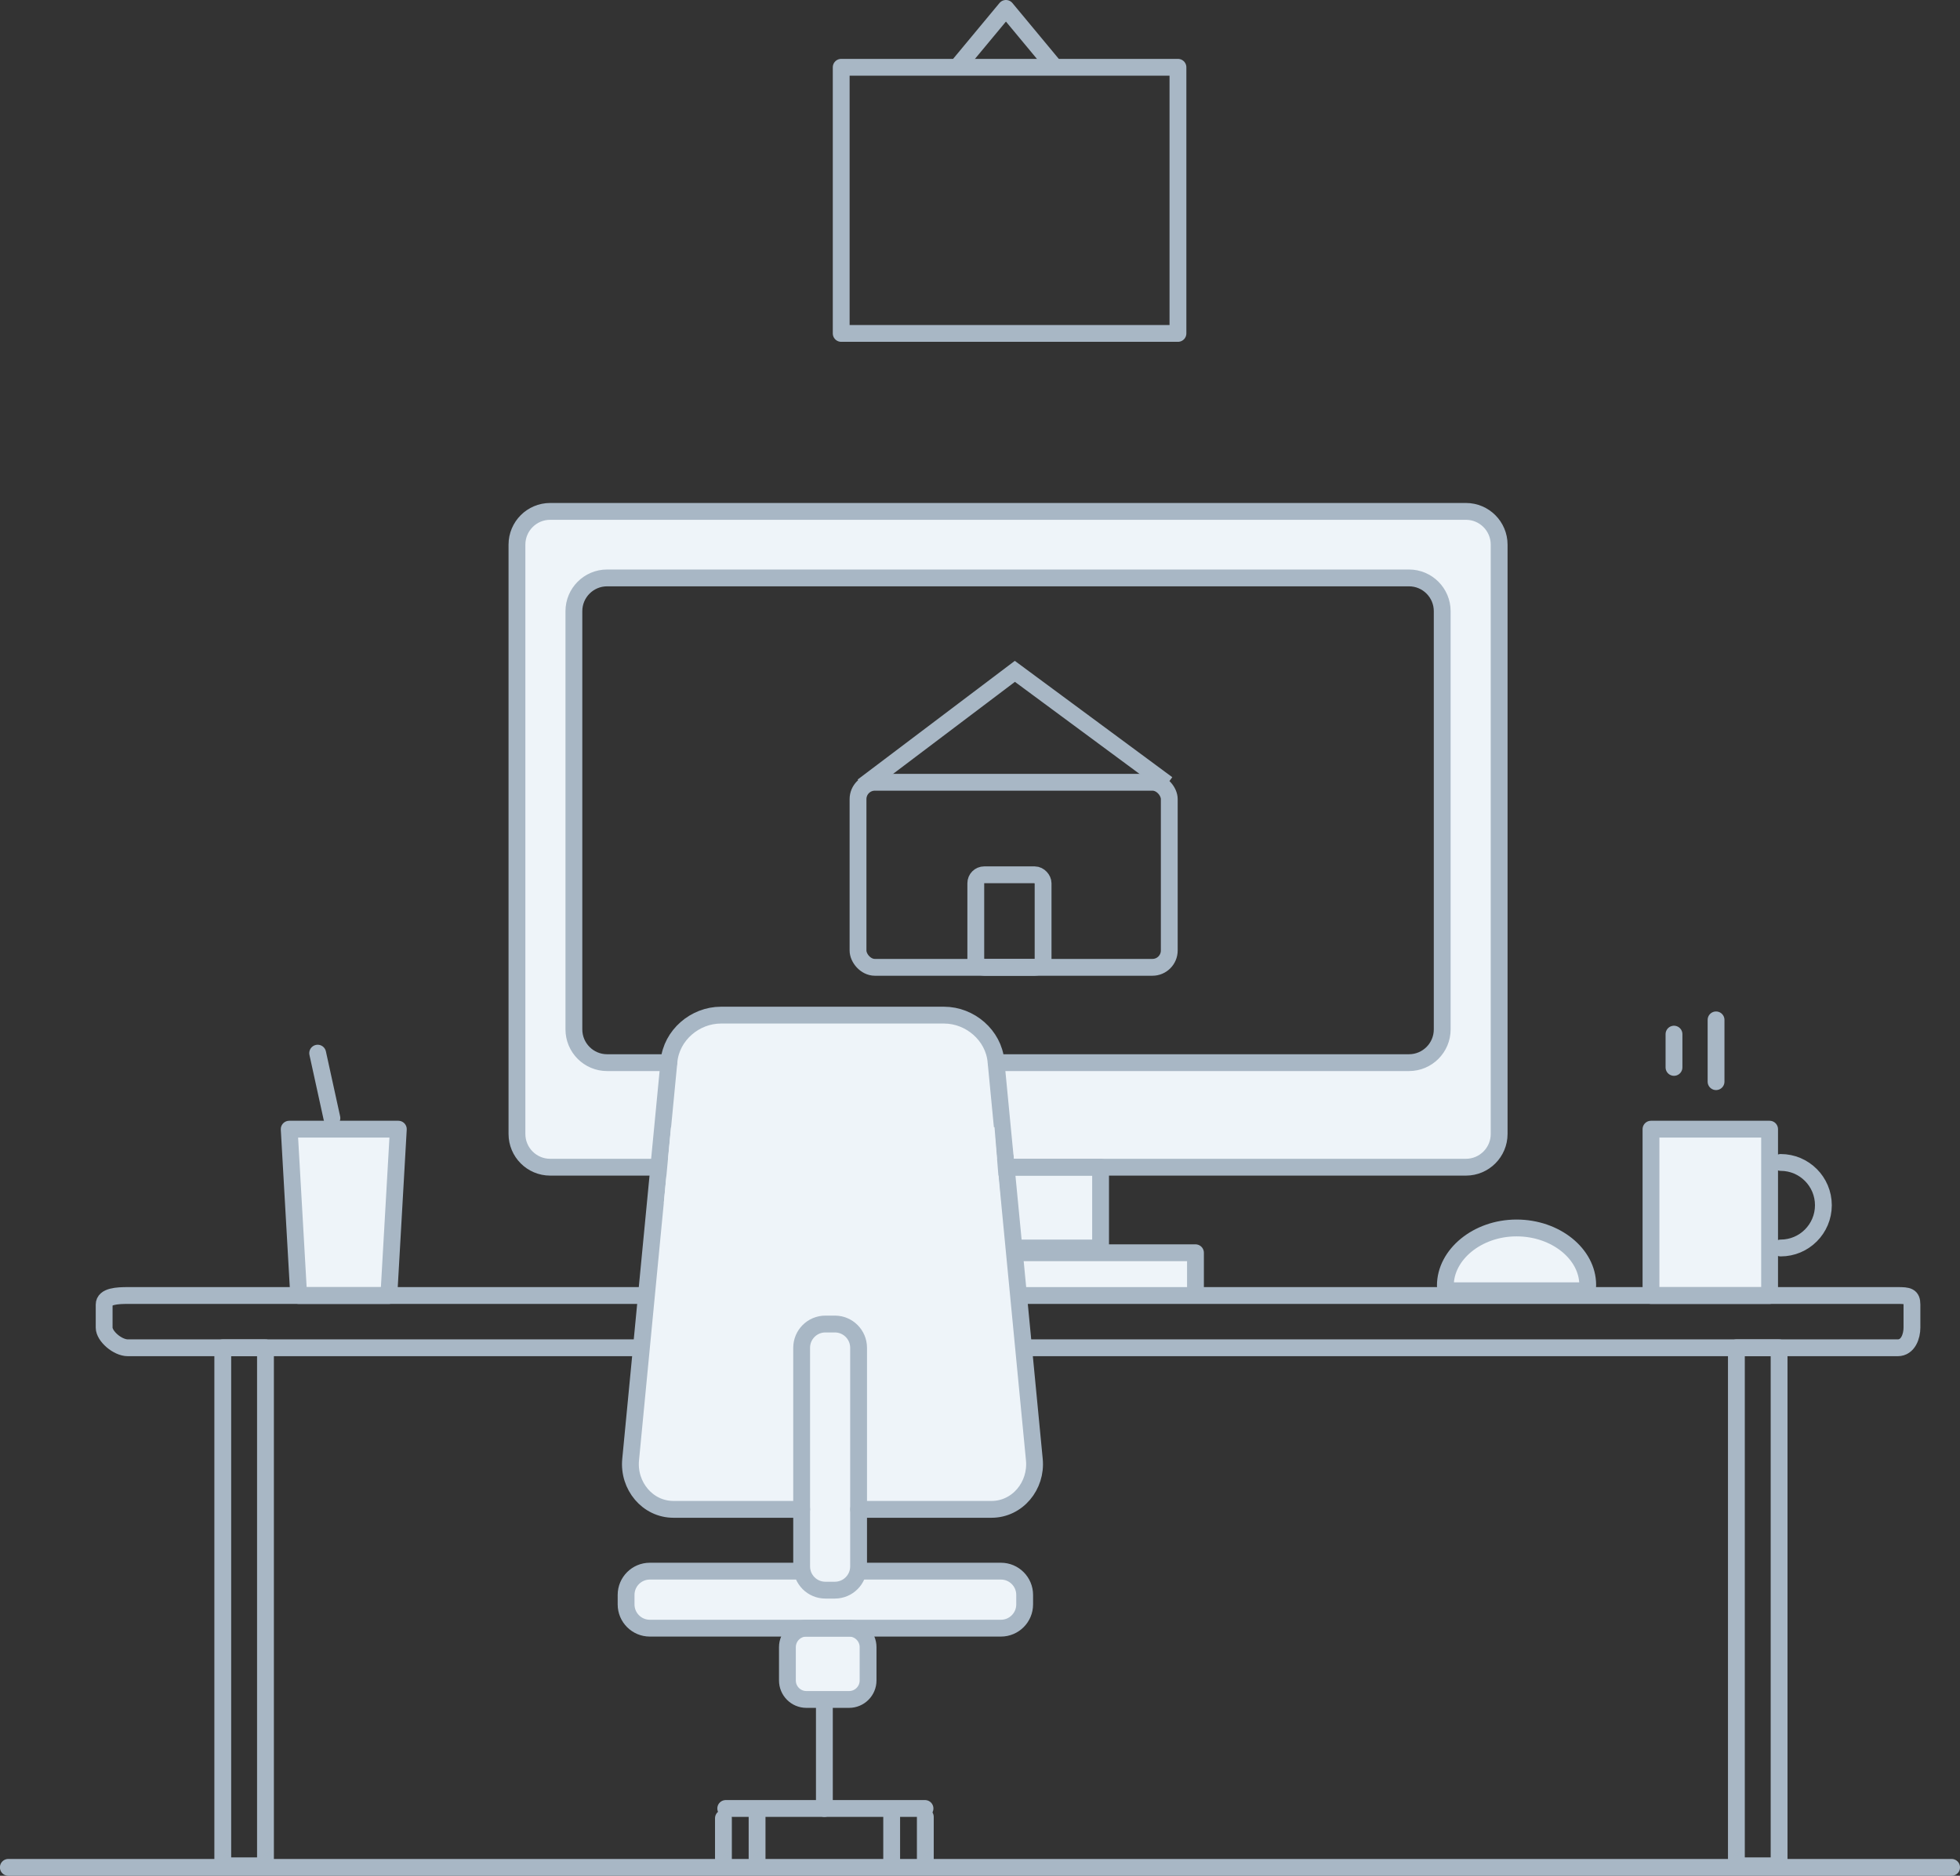
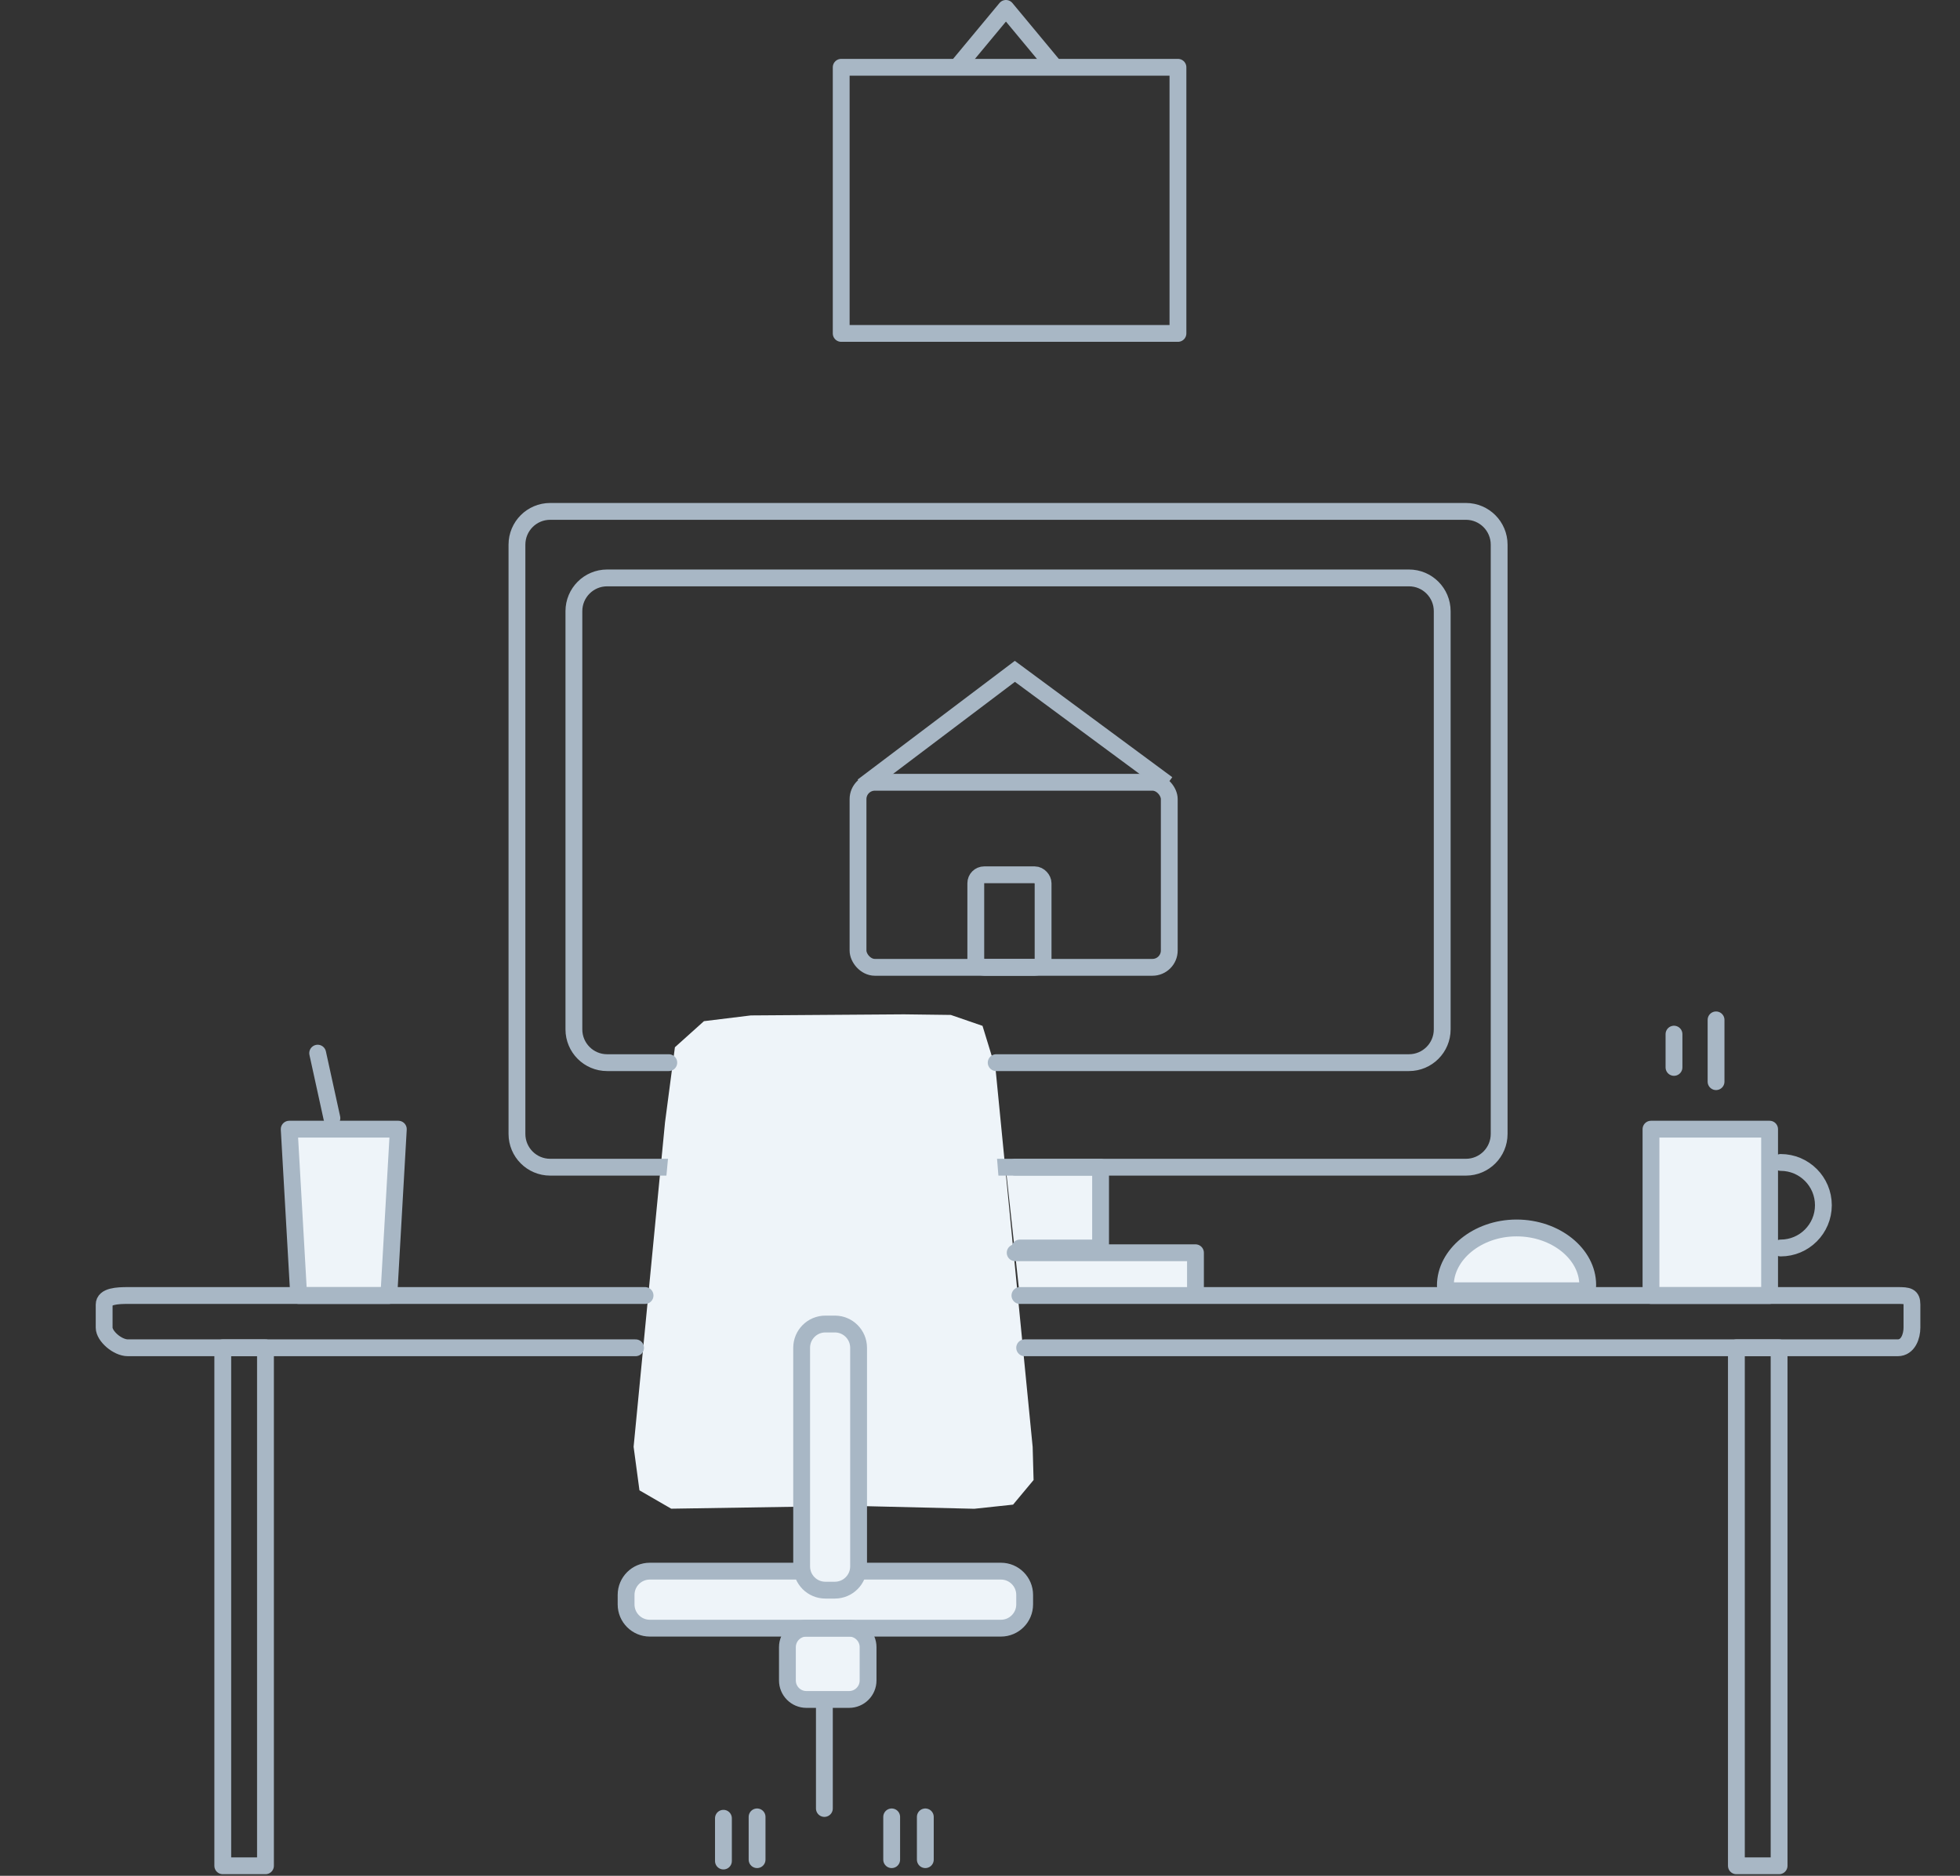
<svg xmlns="http://www.w3.org/2000/svg" width="233px" height="223px" viewBox="0 0 233 223" version="1.1">
  <rect x="0" y="0" width="233" height="223" fill="#333333" stroke="none" />
  <title>Illu</title>
  <desc>Created with Sketch.</desc>
  <defs />
  <g id="Back-office" stroke="none" stroke-width="1" fill="none" fill-rule="evenodd">
    <g id="Login" transform="translate(-422, -401)">
      <g id="Login-block" transform="translate(361, 267)">
        <g id="Illu" transform="translate(61, 135)">
          <rect id="Rectangle-3" fill="#EEF4F9" x="196" y="134" width="14" height="19" />
          <polygon id="Path-21" fill="#EEF4F9" points="35.729 153.177 34.417 132.934 47.382 133.602 46.322 153.159" />
          <polygon id="Path-20" fill="#EEF4F9" points="89.256 119.718 83.684 120.401 80.232 123.501 79.057 132.425 75.322 171.004 76.017 176.178 79.793 178.361 95.14 178.12 94.883 186.132 76.392 185.711 75.1 187.83 74.904 190.309 77.084 192.428 94.508 192.917 93.789 198.779 96.073 201.073 100.929 200.824 103.045 199.532 103.59 194.69 103.405 192.783 119.706 192.476 122.188 189.83 121.573 187.246 119.174 185.277 101.801 185.074 102.645 178.054 115.816 178.37 120.43 177.878 122.869 174.954 122.76 171.021 118.337 125.963 116.799 120.958 113.032 119.66 107.463 119.589" />
          <polygon id="Path-23" fill="#EEF4F9" points="119.514 137.39 131.294 138.083 130.594 148.241 142.339 147.823 142.466 152.917 121.174 152.618" />
-           <polygon id="Path-22" fill="#EEF4F9" points="78.654 137.306 79.484 124.966 73.885 125.678 71.301 125.124 68.717 122.848 68.286 119.02 68.554 70.854 71.157 67.47 74.897 67.347 166.865 67.268 171.026 69.459 171.638 73.174 171.996 119.985 170.856 123.98 168.271 124.872 118.954 124.971 120.612 137.748 174.037 137.685 177.227 136.38 178.546 133.916 178.449 64.892 177.893 61.066 173.524 59.774 65.496 59.962 62.728 60.984 61.676 64.398 61.697 70.461 61.445 133.614 63.615 136.832 67.482 137.74" />
          <g id="Group-5">
            <rect id="Rectangle-2" stroke="#A8B7C5" stroke-width="2" x="116" y="103" width="8" height="11" rx="1" />
            <path d="M78.376,137.762 L65.403,137.762 C63.222,137.762 61.454,135.992 61.454,133.807 L61.454,63.751 C61.454,61.567 63.222,59.796 65.403,59.796 L174.266,59.796 C176.447,59.796 178.215,61.567 178.215,63.751 L178.215,133.807 C178.215,135.992 176.447,137.762 174.266,137.762 L120.116,137.762 L78.376,137.762 Z" id="Stroke-1" stroke="#A8B7C5" stroke-width="2" stroke-linecap="round" stroke-linejoin="round" />
            <path d="M79.504,125.333 L72.171,125.333 C69.991,125.333 68.223,123.562 68.223,121.378 L68.223,71.66 C68.223,69.476 69.991,67.706 72.171,67.706 L167.498,67.706 C169.678,67.706 171.446,69.476 171.446,71.66 L171.446,121.378 C171.446,123.562 169.678,125.333 167.498,125.333 L118.424,125.333" id="Stroke-3" stroke="#A8B7C5" stroke-width="2" stroke-linecap="round" stroke-linejoin="round" />
-             <path d="M95.298,178.44 L80.068,178.44 C76.966,178.44 74.671,175.627 74.967,172.534 L79.528,125.166 C79.825,122.072 82.606,119.683 85.709,119.683 L112.22,119.683 C115.322,119.683 118.103,122.072 118.4,125.166 L122.961,172.534 C123.258,175.627 120.963,178.44 117.86,178.44 L102.067,178.44" id="Stroke-5" stroke="#A8B7C5" stroke-width="2" stroke-linecap="round" stroke-linejoin="round" />
            <path d="M102.067,185.785 L118.988,185.785 C120.546,185.785 121.809,187.05 121.809,188.61 L121.809,189.74 C121.809,191.299 120.546,192.564 118.988,192.564 L77.248,192.564 C75.691,192.564 74.428,191.299 74.428,189.74 L74.428,188.61 C74.428,187.05 75.691,185.785 77.248,185.785 L95.298,185.785" id="Stroke-7" stroke="#A8B7C5" stroke-width="2" stroke-linecap="round" stroke-linejoin="round" />
            <path d="M102.067,185.22 C102.067,186.78 100.804,188.045 99.246,188.045 L98.118,188.045 C96.561,188.045 95.298,186.78 95.298,185.22 L95.298,159.231 C95.298,157.671 96.561,156.406 98.118,156.406 L99.246,156.406 C100.804,156.406 102.067,157.671 102.067,159.231 L102.067,185.22 Z" id="Stroke-9" stroke="#A8B7C5" stroke-width="2" stroke-linecap="round" stroke-linejoin="round" />
            <polyline id="Stroke-11" stroke="#A8B7C5" stroke-width="2" stroke-linecap="round" stroke-linejoin="round" points="120.681 137.762 130.834 137.762 130.834 147.367 121.245 147.367" />
            <polyline id="Stroke-13" stroke="#A8B7C5" stroke-width="2" stroke-linecap="round" stroke-linejoin="round" points="120.681 147.932 142.115 147.932 142.115 152.451" />
            <path d="M103.195,198.779 C103.195,200.027 102.184,201.039 100.938,201.039 L95.862,201.039 C94.616,201.039 93.606,200.027 93.606,198.779 L93.606,194.824 C93.606,193.576 94.616,192.564 95.862,192.564 L100.938,192.564 C102.184,192.564 103.195,193.576 103.195,194.824 L103.195,198.779 Z" id="Stroke-15" stroke="#A8B7C5" stroke-width="2" stroke-linecap="round" stroke-linejoin="round" />
            <path d="M98,201.604 L98,214" id="Stroke-17" stroke="#A8B7C5" stroke-width="2" stroke-linecap="round" stroke-linejoin="round" />
-             <path d="M86.273,214 L109.963,214" id="Stroke-19" stroke="#A8B7C5" stroke-width="2" stroke-linecap="round" stroke-linejoin="round" />
            <path d="M86,220.248 L86,215.163" id="Stroke-21" stroke="#A8B7C5" stroke-width="2" stroke-linecap="round" stroke-linejoin="round" />
            <path d="M110,220.085 L110,215" id="Stroke-23" stroke="#A8B7C5" stroke-width="2" stroke-linecap="round" stroke-linejoin="round" />
            <path d="M106,220.085 L106,215" id="Stroke-23-Copy" stroke="#A8B7C5" stroke-width="2" stroke-linecap="round" stroke-linejoin="round" />
            <path d="M90,220.085 L90,215" id="Stroke-23-Copy-2" stroke="#A8B7C5" stroke-width="2" stroke-linecap="round" stroke-linejoin="round" />
            <path d="M121.245,153.016 L225.596,153.016 C226.837,153.016 227.288,153.086 227.288,154.093 L227.288,156.837 C227.288,157.843 226.837,159.231 225.596,159.231 L121.809,159.231" id="Stroke-25" stroke="#A8B7C5" stroke-width="2" stroke-linecap="round" stroke-linejoin="round" />
            <path d="M75.556,159.231 L15.201,159.231 C13.96,159.231 12.381,157.843 12.381,156.837 L12.381,154.093 C12.381,153.086 13.96,153.016 15.201,153.016 L76.684,153.016" id="Stroke-27" stroke="#A8B7C5" stroke-width="2" stroke-linecap="round" stroke-linejoin="round" />
            <polygon id="Stroke-29" stroke="#A8B7C5" stroke-width="2" stroke-linecap="round" stroke-linejoin="round" points="26.483 220.813 31.559 220.813 31.559 159.231 26.483 159.231" />
            <polygon id="Stroke-31" stroke="#A8B7C5" stroke-width="2" stroke-linecap="round" stroke-linejoin="round" points="206.418 220.813 211.494 220.813 211.494 159.231 206.418 159.231" />
            <path d="M188.717,152.451 C188.728,151.886 188.744,151.895 188.744,151.755 C188.744,148.094 184.956,144.985 180.283,144.985 C175.61,144.985 171.822,148.165 171.822,151.825 C171.822,151.966 171.838,151.886 171.848,152.451 L188.717,152.451 Z" id="Stroke-32" stroke="#A8B7C5" stroke-width="2" fill="#EEF4F9" stroke-linecap="round" stroke-linejoin="round" />
            <polygon id="Stroke-33" stroke="#A8B7C5" stroke-width="2" stroke-linecap="round" stroke-linejoin="round" points="196.265 153.016 210.366 153.016 210.366 133.242 196.265 133.242" />
            <path d="M211.682,137.197 C214.486,137.197 216.759,139.473 216.759,142.282 C216.759,145.09 214.486,147.367 211.682,147.367" id="Stroke-34" stroke="#A8B7C5" stroke-width="2" stroke-linecap="round" stroke-linejoin="round" />
            <path d="M204,127.593 L204,120.248" id="Stroke-35" stroke="#A8B7C5" stroke-width="2" stroke-linecap="round" stroke-linejoin="round" />
            <path d="M199,125.898 L199,121.943" id="Stroke-36" stroke="#A8B7C5" stroke-width="2" stroke-linecap="round" stroke-linejoin="round" />
            <polygon id="Stroke-37" stroke="#A8B7C5" stroke-width="2" stroke-linecap="round" stroke-linejoin="round" points="46.225 153.016 35.507 153.016 34.379 133.242 47.353 133.242" />
            <path d="M37.764,124.203 L39.456,131.924" id="Stroke-38" stroke="#A8B7C5" stroke-width="2" stroke-linecap="round" stroke-linejoin="round" />
            <polygon id="Stroke-39" stroke="#A8B7C5" stroke-width="2" stroke-linecap="round" stroke-linejoin="round" points="100 38.638 140.032 38.638 140.032 7 100 7" />
            <polyline id="Stroke-40" stroke="#A8B7C5" stroke-width="2" stroke-linecap="round" stroke-linejoin="round" points="114 6.723 119.584 0 125.168 6.723" />
-             <path d="M0.991,221 L232,221" id="Stroke-41" stroke="#A8B7C5" stroke-width="2" stroke-linecap="round" stroke-linejoin="round" />
            <polygon id="Rectangle" fill="#EEF4F9" points="79.765 133 118.225 133 118.948 142 78.916 142" />
            <rect id="Rectangle-24" stroke="#A8B7C5" stroke-width="2" x="102" y="92" width="37" height="22" rx="2" />
            <polyline id="Path-19" stroke="#A8B7C5" stroke-width="2" points="102.561 92.471 120.646 78.813 138.765 92.202" />
          </g>
        </g>
      </g>
    </g>
  </g>
</svg>